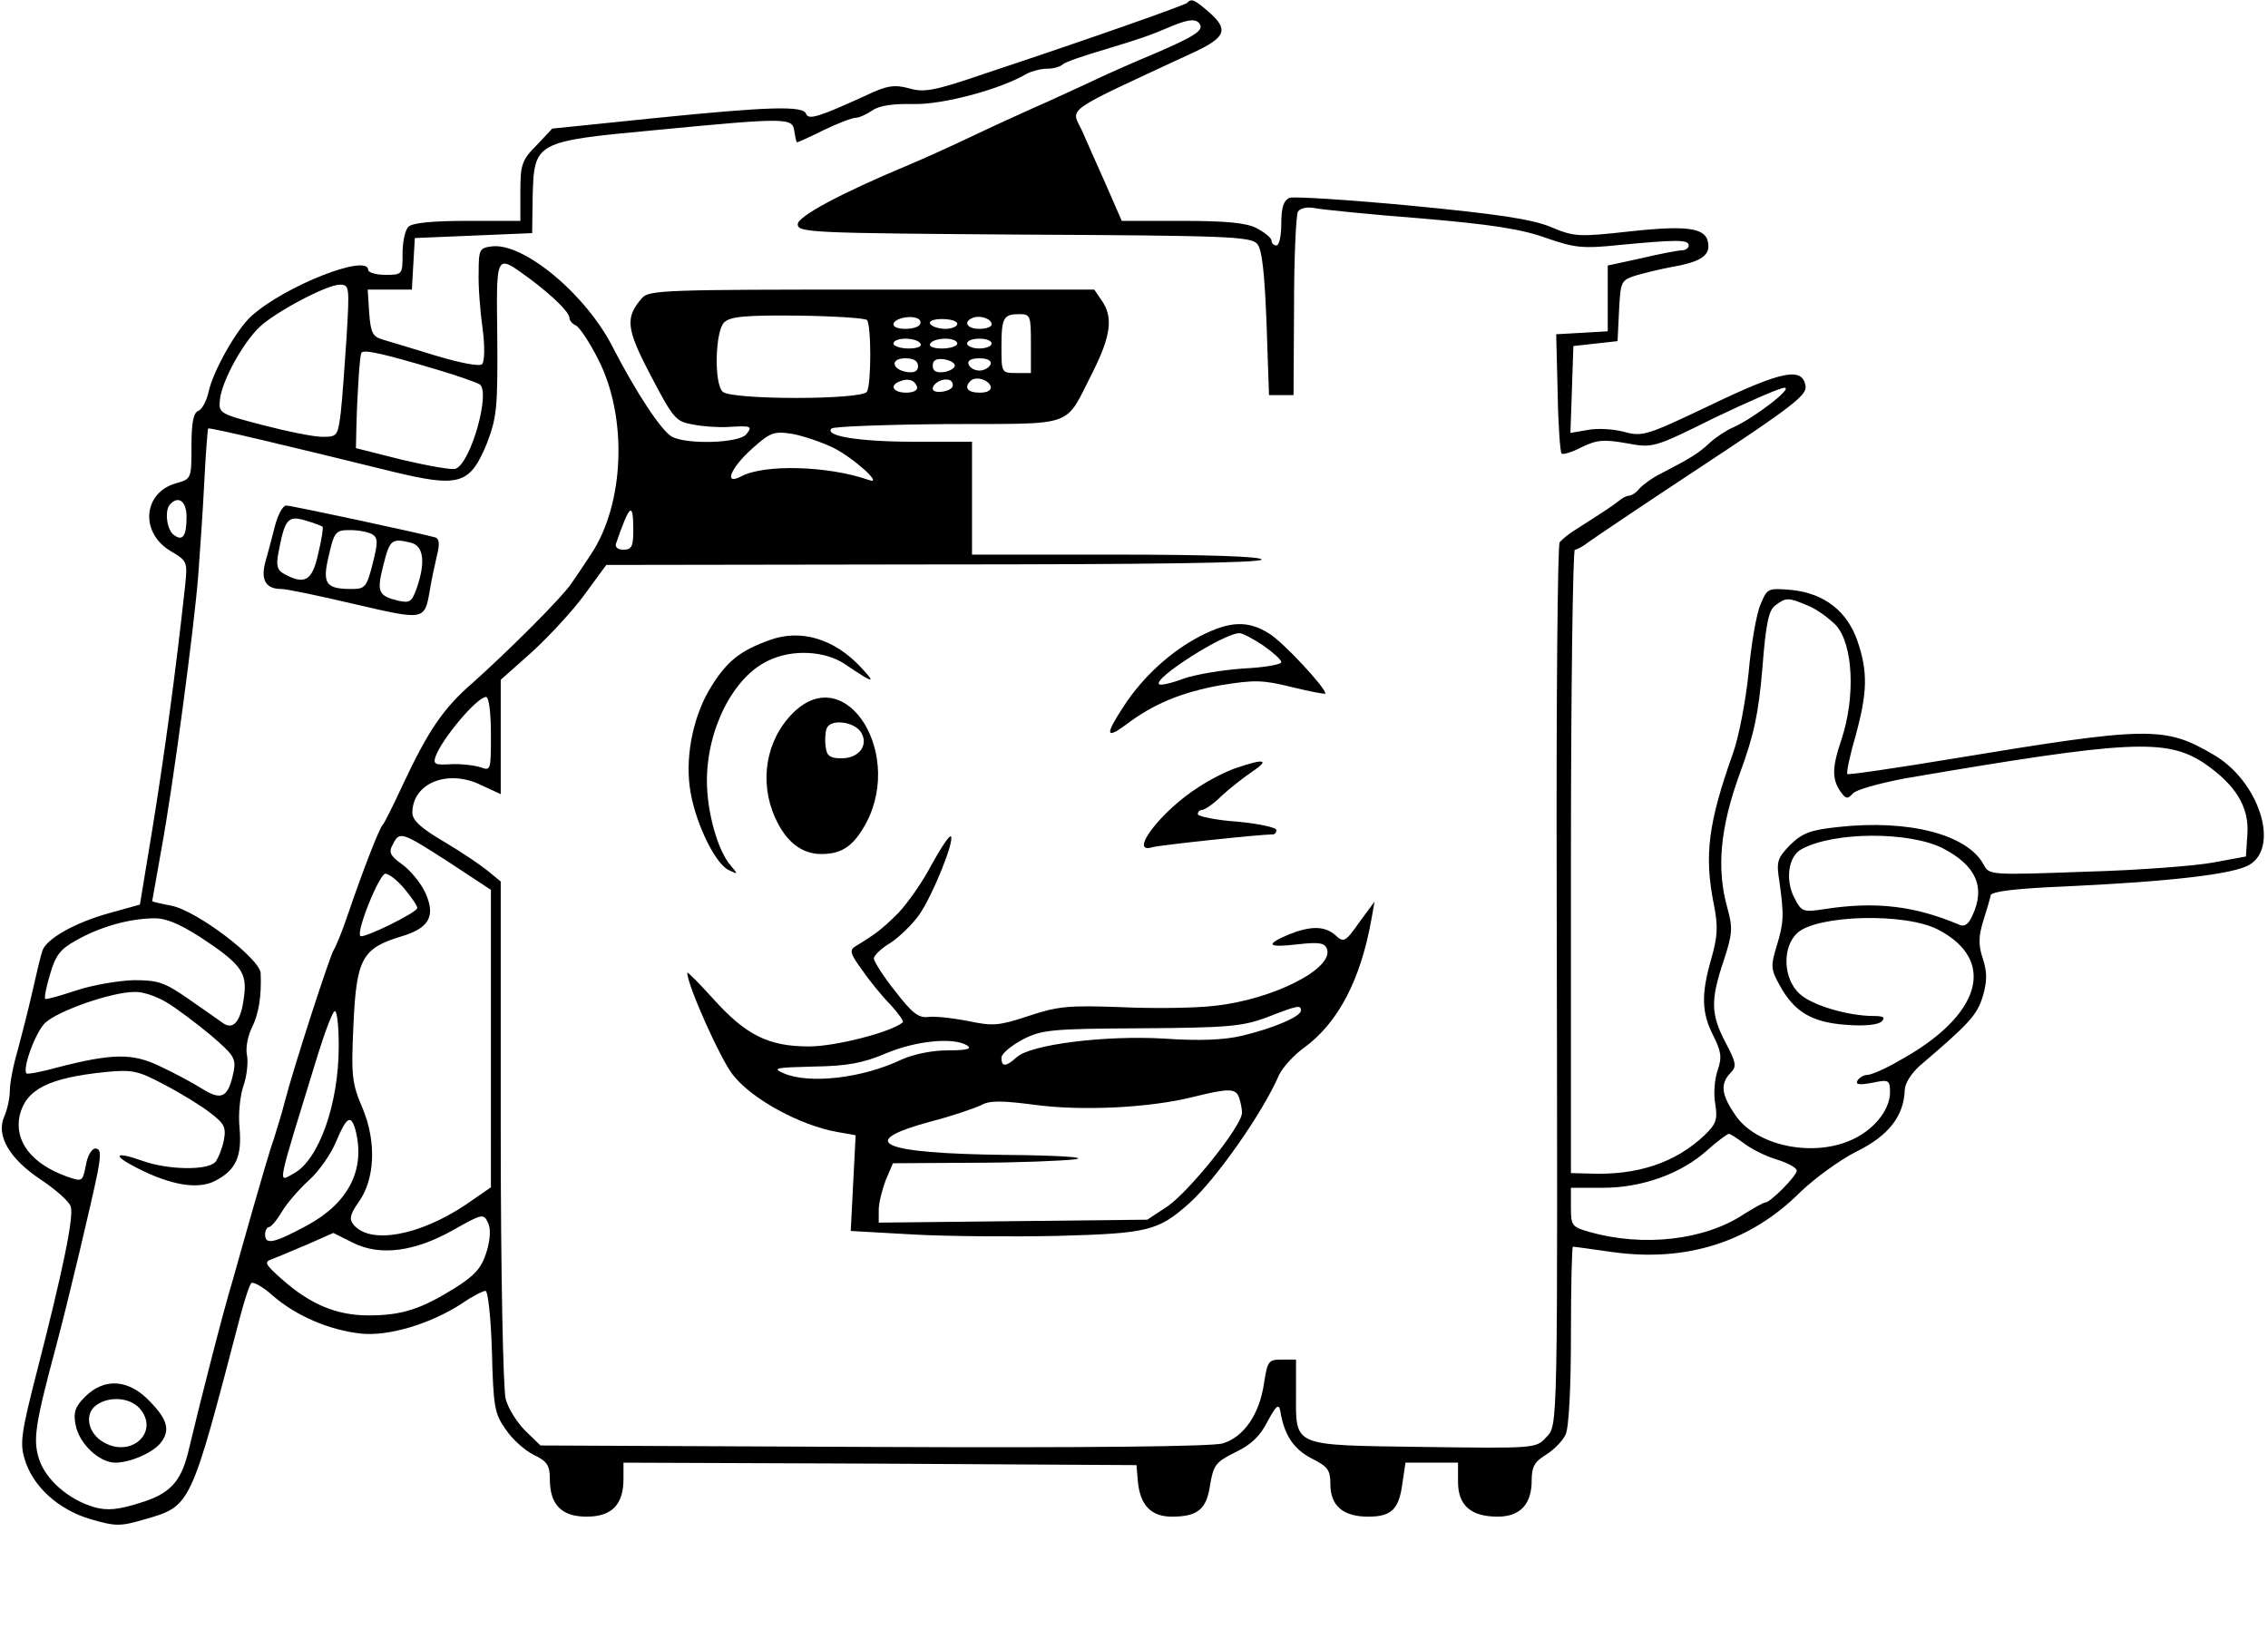
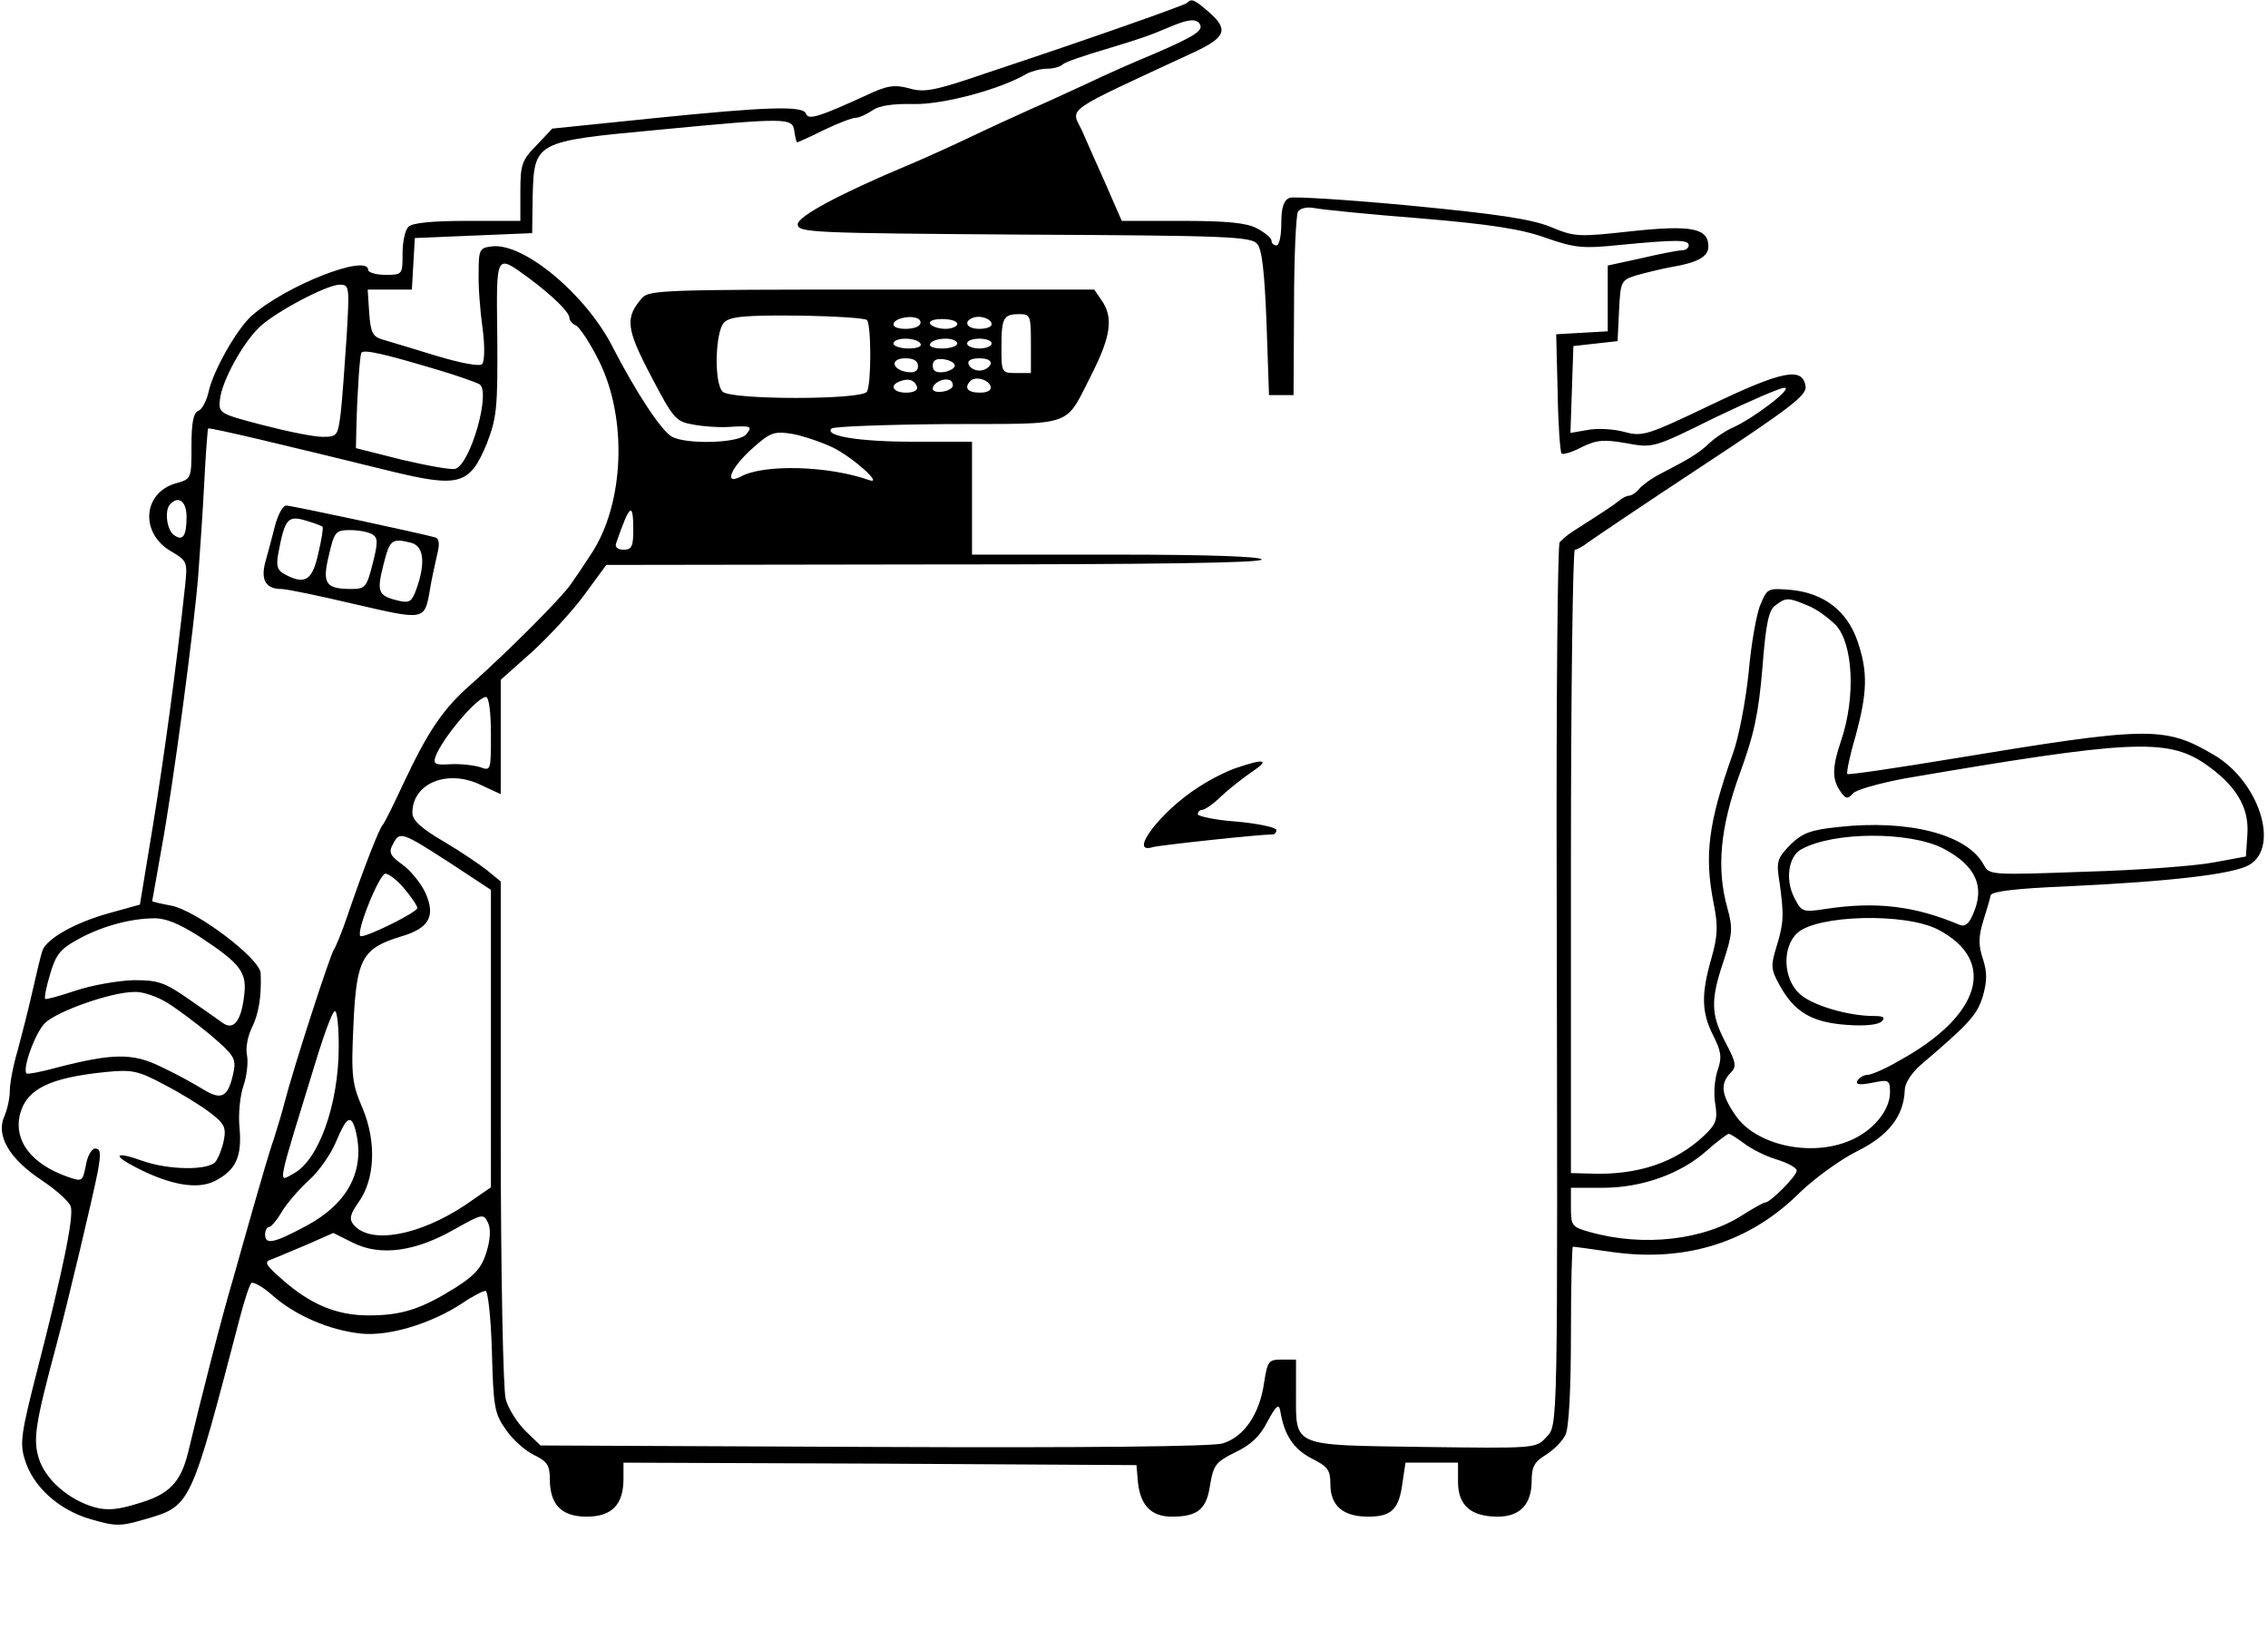
<svg xmlns="http://www.w3.org/2000/svg" version="1.0" width="462pt" height="336pt" viewBox="0 0 462 336" preserveAspectRatio="xMidYMid meet">
  <g transform="translate(0,336) scale(0.1,-0.1)" fill="#000000" stroke="none">
    <path d="M2418 3354 c-6 -5 -189 -70 -412 -144 -102 -35 -124 -39 -154 -30 -30 8 -45 6 -87 -14 -96 -44 -118 -51 -123 -38 -5 17 -76 15 -312 -9 l-205 -21 -32 -34 c-30 -30 -33 -40 -33 -94 l0 -60 -108 0 c-71 0 -112 -4 -120 -12 -7 -7 -12 -31 -12 -55 0 -42 0 -43 -35 -43 -19 0 -35 5 -35 10 0 34 -169 -32 -238 -94 -30 -27 -78 -112 -87 -154 -4 -18 -13 -36 -21 -39 -10 -4 -14 -24 -14 -72 0 -67 0 -67 -33 -76 -66 -20 -72 -101 -9 -138 34 -20 34 -22 29 -71 -19 -175 -42 -342 -65 -485 l-27 -164 -61 -17 c-70 -19 -131 -53 -138 -78 -3 -9 -12 -46 -20 -82 -8 -36 -22 -90 -30 -120 -9 -30 -16 -67 -16 -82 0 -15 -5 -38 -11 -52 -18 -39 10 -87 75 -130 30 -20 57 -44 60 -54 7 -20 -16 -131 -69 -337 -31 -121 -35 -145 -25 -177 16 -56 69 -104 134 -123 51 -15 61 -15 109 -1 97 28 94 23 196 413 9 34 19 65 23 69 4 3 24 -8 44 -26 47 -41 115 -70 179 -77 57 -6 143 20 207 62 20 14 42 25 47 25 5 0 11 -55 13 -123 3 -112 5 -127 28 -159 13 -20 39 -43 57 -52 27 -13 33 -21 33 -49 0 -53 24 -77 75 -77 51 0 75 24 75 77 l0 33 523 -2 522 -3 3 -35 c5 -47 27 -70 69 -70 53 0 71 15 78 65 7 40 11 46 51 66 32 15 51 33 66 63 18 33 23 37 26 21 8 -49 27 -77 63 -96 34 -17 39 -24 39 -53 0 -44 26 -66 77 -66 48 0 63 15 70 70 l6 40 53 0 54 0 0 -39 c0 -48 26 -71 81 -71 45 0 69 25 69 73 0 29 6 39 29 53 16 10 34 28 40 41 7 14 11 96 11 203 0 99 2 180 4 180 3 0 39 -5 81 -11 151 -21 281 21 382 122 29 28 81 66 115 83 65 32 96 72 98 125 0 13 13 34 31 50 102 87 116 103 128 141 9 32 9 49 0 77 -9 27 -9 45 1 77 7 22 14 46 15 52 2 8 54 14 152 18 215 10 343 25 375 44 63 37 19 172 -74 225 -99 58 -132 57 -532 -9 -115 -19 -210 -33 -213 -31 -2 3 5 38 17 78 24 89 25 130 4 192 -21 62 -68 98 -134 105 -49 4 -50 4 -64 -30 -8 -18 -19 -81 -24 -138 -6 -58 -20 -132 -32 -165 -50 -141 -59 -207 -39 -307 9 -45 8 -65 -5 -111 -21 -73 -20 -110 4 -157 16 -32 18 -44 9 -70 -6 -17 -9 -48 -5 -69 5 -32 2 -41 -22 -64 -59 -56 -137 -82 -234 -78 l-38 1 0 635 c0 349 4 635 8 635 4 0 17 7 27 15 11 8 116 79 233 156 179 118 213 144 210 162 -6 40 -47 32 -193 -38 -130 -62 -139 -65 -176 -55 -22 6 -55 8 -75 4 l-35 -6 3 88 3 89 45 5 45 5 3 62 c3 60 4 62 35 72 18 5 50 13 72 17 53 9 75 21 75 42 0 37 -34 44 -156 31 -109 -12 -116 -12 -166 9 -40 16 -109 26 -284 43 -127 12 -238 19 -247 16 -12 -5 -17 -19 -17 -52 0 -25 -4 -45 -10 -45 -5 0 -10 4 -10 10 0 5 -13 16 -30 25 -21 11 -61 15 -152 15 l-123 0 -34 78 c-19 42 -40 90 -47 106 -23 48 -42 34 229 160 64 30 70 46 30 81 -30 26 -36 29 -45 19z m26 -43 c8 -13 -10 -25 -94 -61 -41 -17 -102 -44 -135 -60 -33 -15 -82 -38 -110 -50 -27 -12 -86 -39 -130 -60 -44 -21 -100 -46 -124 -56 -141 -59 -226 -105 -226 -121 0 -17 29 -18 461 -21 414 -2 463 -4 475 -19 10 -11 15 -60 19 -162 l5 -146 25 0 25 0 1 181 c0 99 4 186 8 193 5 7 19 10 34 7 15 -3 113 -13 217 -21 142 -12 206 -22 255 -40 58 -20 74 -22 150 -14 116 11 140 11 140 -1 0 -5 -6 -10 -14 -10 -7 0 -44 -7 -82 -16 l-69 -15 0 -67 0 -67 -52 -3 -53 -3 3 -119 c1 -65 5 -121 8 -124 3 -3 22 3 41 13 31 15 45 16 91 8 54 -10 55 -10 180 52 69 33 133 61 142 61 19 0 -64 -63 -105 -81 -14 -6 -35 -20 -47 -31 -22 -21 -40 -32 -100 -63 -18 -9 -37 -23 -44 -31 -6 -8 -16 -14 -21 -14 -5 0 -14 -5 -21 -11 -11 -9 -34 -24 -92 -61 -11 -7 -23 -17 -28 -23 -4 -5 -7 -320 -6 -700 2 -1133 3 -1097 -22 -1124 -20 -22 -24 -22 -251 -19 -269 4 -258 -1 -258 110 l0 68 -29 0 c-27 0 -29 -3 -36 -47 -9 -64 -41 -111 -85 -124 -23 -6 -267 -9 -712 -7 l-677 3 -31 30 c-16 16 -35 45 -40 65 -5 20 -10 254 -10 545 l0 509 -28 23 c-15 12 -55 39 -89 59 -46 27 -63 43 -63 58 0 61 73 90 141 56 l39 -18 0 116 0 117 64 57 c35 32 83 84 107 117 l44 60 668 1 c438 0 667 3 667 10 0 6 -105 10 -295 10 l-295 0 0 115 0 115 -119 0 c-112 0 -183 12 -167 27 4 4 111 8 238 9 264 1 235 -9 294 106 37 74 42 112 18 146 l-15 22 -453 0 c-419 0 -454 -1 -468 -17 -35 -40 -33 -62 18 -159 46 -88 51 -93 86 -99 20 -4 52 -6 70 -5 48 3 52 2 38 -15 -15 -18 -120 -21 -151 -5 -22 12 -74 92 -120 181 -54 108 -182 215 -247 207 -25 -3 -27 -6 -27 -53 -1 -27 3 -79 8 -114 5 -37 4 -68 -1 -73 -5 -5 -43 2 -93 17 -46 14 -95 29 -109 33 -21 6 -25 14 -28 55 l-3 47 45 0 45 0 3 53 3 52 119 5 120 5 1 74 c3 112 4 113 251 136 270 26 278 25 282 -2 2 -13 4 -23 6 -23 1 0 26 11 54 25 29 14 58 25 65 25 7 0 22 7 34 15 14 10 42 14 85 13 60 -1 176 30 230 62 10 5 28 10 41 10 13 0 27 4 32 9 6 5 44 18 85 30 72 22 86 26 140 49 32 13 47 14 54 3z m-1366 -518 c48 -36 82 -69 82 -81 0 -5 6 -12 13 -15 7 -3 28 -34 46 -70 60 -118 53 -294 -15 -396 -13 -20 -31 -47 -41 -61 -20 -29 -125 -134 -201 -202 -59 -51 -90 -97 -142 -208 -19 -41 -37 -77 -40 -80 -7 -6 -41 -94 -72 -185 -11 -33 -24 -64 -28 -70 -7 -9 -82 -240 -100 -310 -4 -16 -14 -50 -22 -75 -9 -25 -27 -88 -42 -140 -15 -52 -33 -117 -41 -145 -22 -73 -66 -246 -92 -355 -15 -60 -38 -84 -98 -102 -44 -14 -66 -16 -92 -9 -53 15 -101 57 -114 100 -12 39 -7 71 36 231 24 90 74 301 84 352 7 38 6 48 -5 48 -7 0 -16 -15 -19 -34 -7 -34 -7 -34 -39 -23 -72 26 -107 72 -96 124 13 54 59 77 176 89 53 5 65 3 119 -26 33 -17 75 -43 93 -57 29 -22 33 -30 28 -56 -3 -16 -11 -36 -17 -44 -15 -18 -96 -17 -149 2 -56 20 -63 12 -12 -14 70 -36 125 -45 160 -27 43 22 55 50 50 108 -3 27 1 66 8 86 7 20 10 49 7 63 -3 14 2 39 10 55 14 28 20 64 18 111 -1 30 -132 129 -183 138 -21 4 -38 8 -38 9 0 1 9 49 19 107 23 124 67 453 75 559 3 41 9 125 12 185 3 61 7 111 8 112 2 3 169 -37 372 -87 140 -34 161 -28 196 57 20 53 22 72 21 215 -2 175 -4 171 65 121z m-372 -120 c-4 -60 -9 -129 -12 -155 -6 -46 -7 -48 -37 -48 -18 0 -72 11 -122 24 -88 23 -90 24 -87 52 4 38 47 116 81 148 33 31 137 86 163 86 20 0 20 -4 14 -107z m1060 35 c9 -10 9 -131 0 -146 -10 -17 -277 -17 -294 0 -18 18 -15 123 3 141 12 12 42 15 149 14 74 -1 138 -5 142 -9z m108 -9 c-7 -12 -54 -12 -54 0 0 11 30 19 47 13 7 -2 10 -8 7 -13z m146 0 c0 -5 -11 -9 -25 -9 -26 0 -34 15 -12 23 16 5 37 -3 37 -14z m80 -39 l0 -60 -30 0 c-30 0 -30 1 -30 53 0 60 4 67 37 67 22 0 23 -4 23 -60z m-150 40 c0 -5 -11 -10 -24 -10 -14 0 -28 5 -31 10 -4 6 7 10 24 10 17 0 31 -4 31 -10z m-75 -40 c4 -6 -7 -10 -24 -10 -17 0 -31 5 -31 10 0 6 11 10 24 10 14 0 28 -4 31 -10z m75 0 c0 -5 -14 -10 -31 -10 -17 0 -28 4 -24 10 3 6 17 10 31 10 13 0 24 -4 24 -10z m70 0 c0 -5 -11 -10 -25 -10 -14 0 -25 5 -25 10 0 6 11 10 25 10 14 0 25 -4 25 -10z m-1130 -53 c41 -12 80 -26 87 -30 23 -15 -18 -161 -49 -172 -7 -3 -56 6 -108 18 l-95 24 1 44 c2 75 7 144 10 150 4 8 47 -2 154 -34z m980 7 c0 -10 -7 -14 -22 -12 -32 5 -35 28 -4 28 17 0 26 -5 26 -16z m75 1 c0 -5 -10 -11 -22 -13 -16 -2 -23 2 -23 13 0 11 7 15 23 13 12 -2 22 -7 22 -13z m73 3 c-3 -7 -13 -13 -23 -13 -10 0 -20 6 -22 13 -3 7 5 12 22 12 17 0 25 -5 23 -12z m-150 -46 c2 -7 -7 -12 -22 -12 -27 0 -35 15 -13 23 17 7 30 3 35 -11z m73 3 c0 -13 -41 -19 -41 -7 0 11 20 22 33 18 5 -1 8 -6 8 -11z m77 -2 c2 -8 -6 -13 -22 -13 -25 0 -33 10 -19 24 10 10 36 3 41 -11z m-321 -125 c42 -21 104 -77 73 -66 -82 29 -214 33 -261 7 -35 -18 -21 17 22 56 38 34 45 37 83 31 22 -4 60 -17 83 -28z m-1317 -141 c0 -40 -8 -51 -27 -36 -14 12 -18 51 -6 62 17 18 33 5 33 -26z m910 -27 c0 -33 -3 -40 -20 -40 -11 0 -18 5 -15 13 28 81 35 86 35 27z m2393 -154 c18 -7 43 -26 57 -40 35 -39 40 -146 11 -233 -20 -59 -20 -83 2 -111 8 -10 12 -9 21 1 6 8 54 21 106 31 456 78 533 82 610 31 64 -44 92 -89 88 -145 l-3 -45 -65 -12 c-36 -7 -153 -16 -261 -19 -194 -7 -197 -7 -208 14 -33 62 -153 93 -297 77 -56 -6 -72 -12 -97 -36 -27 -28 -29 -34 -22 -77 9 -66 9 -81 -6 -130 -12 -39 -12 -47 6 -79 30 -55 66 -76 136 -81 37 -3 65 0 72 7 8 8 4 11 -16 11 -53 0 -126 22 -151 45 -34 31 -36 95 -5 124 40 37 220 42 287 7 121 -63 88 -176 -81 -268 -27 -16 -56 -28 -63 -28 -7 0 -16 -5 -20 -11 -5 -9 3 -10 30 -5 34 7 36 6 36 -21 -1 -37 -36 -78 -82 -97 -80 -34 -192 -9 -233 52 -29 42 -31 64 -10 86 13 13 12 20 -10 62 -30 57 -31 86 -4 166 18 55 19 67 8 107 -23 81 -15 165 25 275 29 79 38 121 46 214 7 92 13 120 27 129 21 16 26 16 66 -1z m-2683 -262 c0 -74 0 -75 -22 -67 -13 4 -40 7 -60 6 -31 -2 -36 0 -31 15 13 37 85 122 103 122 6 0 10 -32 10 -76z m-82 -263 l82 -54 0 -303 0 -303 -52 -36 c-95 -63 -194 -81 -228 -40 -9 11 -7 21 10 45 34 47 37 123 9 191 -22 51 -24 66 -19 172 6 134 18 155 97 179 58 17 71 42 49 90 -9 19 -30 45 -47 57 -25 18 -28 25 -18 42 13 26 18 24 117 -40z m3039 31 c68 -35 88 -79 61 -137 -8 -18 -16 -24 -27 -19 -90 38 -169 48 -273 32 -46 -7 -48 -6 -63 23 -19 37 -12 85 15 99 66 36 219 36 287 2z m-3133 -83 c14 -17 26 -34 26 -39 0 -9 -110 -63 -116 -57 -9 9 39 127 51 127 7 0 25 -14 39 -31z m-418 -97 c85 -56 98 -73 91 -123 -6 -49 -21 -68 -42 -54 -8 6 -40 28 -70 49 -50 35 -63 39 -113 39 -31 -1 -84 -10 -117 -21 -33 -11 -61 -19 -63 -17 -2 2 2 24 10 50 11 38 20 51 53 69 47 27 106 44 156 45 26 1 52 -10 95 -37z m-67 -134 c20 -12 60 -42 89 -66 48 -41 53 -48 48 -75 -11 -53 -24 -60 -63 -36 -19 12 -58 33 -86 46 -57 28 -98 27 -211 -2 -32 -9 -60 -14 -62 -12 -9 9 18 84 38 103 25 24 135 63 182 63 16 1 45 -9 65 -21z m351 -90 c0 -118 -41 -232 -92 -259 -33 -18 -36 -36 50 244 15 48 30 87 34 87 5 0 8 -33 8 -72z m34 -170 c21 -81 -14 -149 -99 -195 -67 -36 -85 -40 -85 -18 0 8 4 15 8 15 4 0 16 14 26 31 10 17 35 46 56 65 20 18 45 54 55 79 21 50 30 55 39 23z m2828 -27 c14 -11 43 -26 66 -33 23 -7 42 -17 42 -23 0 -11 -54 -65 -64 -65 -4 0 -23 -11 -44 -24 -80 -53 -205 -67 -314 -36 -36 10 -38 13 -38 50 l0 40 65 0 c79 0 158 28 211 75 21 19 42 34 45 35 4 0 17 -9 31 -19z m-2561 -222 c-10 -32 -23 -47 -64 -73 -69 -43 -108 -56 -176 -56 -65 0 -118 22 -176 73 -36 32 -38 36 -20 42 11 4 43 18 72 30 l52 23 40 -20 c56 -28 127 -18 206 27 57 32 60 33 69 14 6 -12 5 -34 -3 -60z" />
-     <path d="M2445 2064 c-60 -31 -117 -83 -156 -143 -38 -58 -37 -68 4 -38 56 43 115 67 194 81 68 11 85 11 145 -4 37 -9 68 -15 68 -13 0 12 -88 107 -116 123 -42 26 -79 25 -139 -6z m128 -19 c20 -14 37 -29 37 -34 0 -5 -35 -11 -77 -13 -43 -3 -98 -12 -123 -21 -24 -9 -46 -14 -49 -11 -12 12 132 104 164 104 6 0 27 -11 48 -25z" />
-     <path d="M1568 2056 c-59 -21 -87 -43 -118 -93 -36 -56 -54 -138 -45 -206 8 -65 49 -153 78 -169 21 -10 21 -10 6 8 -27 30 -49 110 -49 173 0 106 54 212 125 245 49 24 116 20 156 -7 59 -40 65 -41 34 -8 -55 60 -124 80 -187 57z" />
-     <path d="M1615 1907 c-55 -55 -69 -140 -36 -213 22 -49 54 -74 94 -74 39 0 62 14 85 52 89 145 -33 345 -143 235z m139 -39 c16 -26 -4 -53 -40 -53 -23 0 -30 5 -32 23 -2 13 -1 30 2 38 8 20 56 14 70 -8z" />
    <path d="M2520 1796 c-19 -6 -55 -24 -79 -40 -77 -49 -144 -138 -93 -122 14 4 217 26 245 26 4 0 7 4 7 9 0 5 -36 13 -80 17 -44 3 -80 11 -80 15 0 5 4 9 9 9 5 0 23 12 39 28 16 15 44 37 63 50 36 24 25 27 -31 8z" />
-     <path d="M1898 1599 c-18 -35 -49 -79 -68 -99 -32 -32 -46 -43 -89 -69 -11 -7 -8 -16 15 -47 15 -22 41 -54 58 -71 16 -18 28 -34 25 -36 -24 -20 -137 -49 -191 -49 -83 0 -129 23 -197 99 -28 31 -51 54 -51 51 0 -25 68 -177 93 -208 39 -50 138 -103 211 -116 l39 -7 -5 -97 -5 -98 125 -7 c69 -4 203 -5 296 -3 184 5 205 10 268 66 54 48 150 184 184 263 7 14 29 39 50 54 70 51 116 139 138 264 l6 34 -31 -42 c-28 -40 -32 -42 -48 -27 -22 20 -51 20 -96 2 -49 -21 -43 -27 18 -20 44 5 55 3 60 -9 15 -40 -109 -103 -227 -116 -39 -5 -126 -6 -192 -3 -107 4 -129 2 -189 -18 -61 -20 -72 -21 -124 -10 -31 6 -68 10 -81 8 -19 -2 -32 8 -66 52 -24 30 -43 60 -44 67 0 6 15 21 34 32 18 12 45 38 59 58 28 41 72 151 64 159 -3 3 -20 -23 -39 -57z m752 -298 c0 -12 -56 -36 -119 -51 -37 -9 -89 -11 -160 -6 -120 7 -272 -12 -300 -38 -22 -20 -31 -20 -31 -1 0 8 19 24 43 37 39 20 57 22 242 23 177 1 206 4 255 22 64 25 70 26 70 14z m-680 -71 c11 -7 -1 -10 -39 -10 -33 0 -71 -8 -95 -19 -80 -38 -187 -50 -239 -28 -25 11 -18 12 60 14 69 1 101 7 148 27 62 26 138 33 165 16z m554 -106 c3 -9 6 -23 6 -31 0 -27 -108 -161 -152 -191 l-41 -27 -274 -3 -273 -3 0 26 c0 14 7 41 14 60 l15 35 163 1 c90 0 183 4 208 7 26 4 -31 8 -141 9 -256 3 -308 26 -153 68 43 11 89 27 102 33 17 10 41 10 110 1 96 -13 235 -6 322 16 73 18 87 18 94 -1z" />
    <path d="M560 2288 c-6 -24 -15 -57 -20 -75 -9 -35 2 -53 33 -53 11 0 78 -14 150 -31 143 -33 142 -34 153 31 3 19 10 50 14 68 6 23 5 34 -3 37 -28 8 -293 65 -304 65 -7 0 -17 -19 -23 -42z m97 -1 c2 -2 -2 -27 -9 -56 -12 -54 -27 -63 -68 -41 -15 8 -18 17 -13 43 13 69 19 77 54 67 17 -5 33 -11 36 -13z m102 -16 c11 -7 11 -17 0 -60 -12 -47 -15 -51 -43 -51 -53 0 -60 11 -46 69 11 48 14 51 43 51 18 0 38 -4 46 -9z m79 -17 c25 -7 29 -40 11 -92 -10 -28 -14 -31 -37 -26 -42 10 -45 18 -31 73 13 52 17 55 57 45z" />
-     <path d="M173 514 c-20 -20 -24 -32 -19 -57 7 -38 48 -77 81 -77 30 0 76 20 92 40 20 25 15 47 -21 84 -43 46 -93 50 -133 10z m111 -23 c42 -47 -15 -102 -72 -70 -33 18 -41 58 -16 76 26 19 68 16 88 -6z" />
  </g>
</svg>